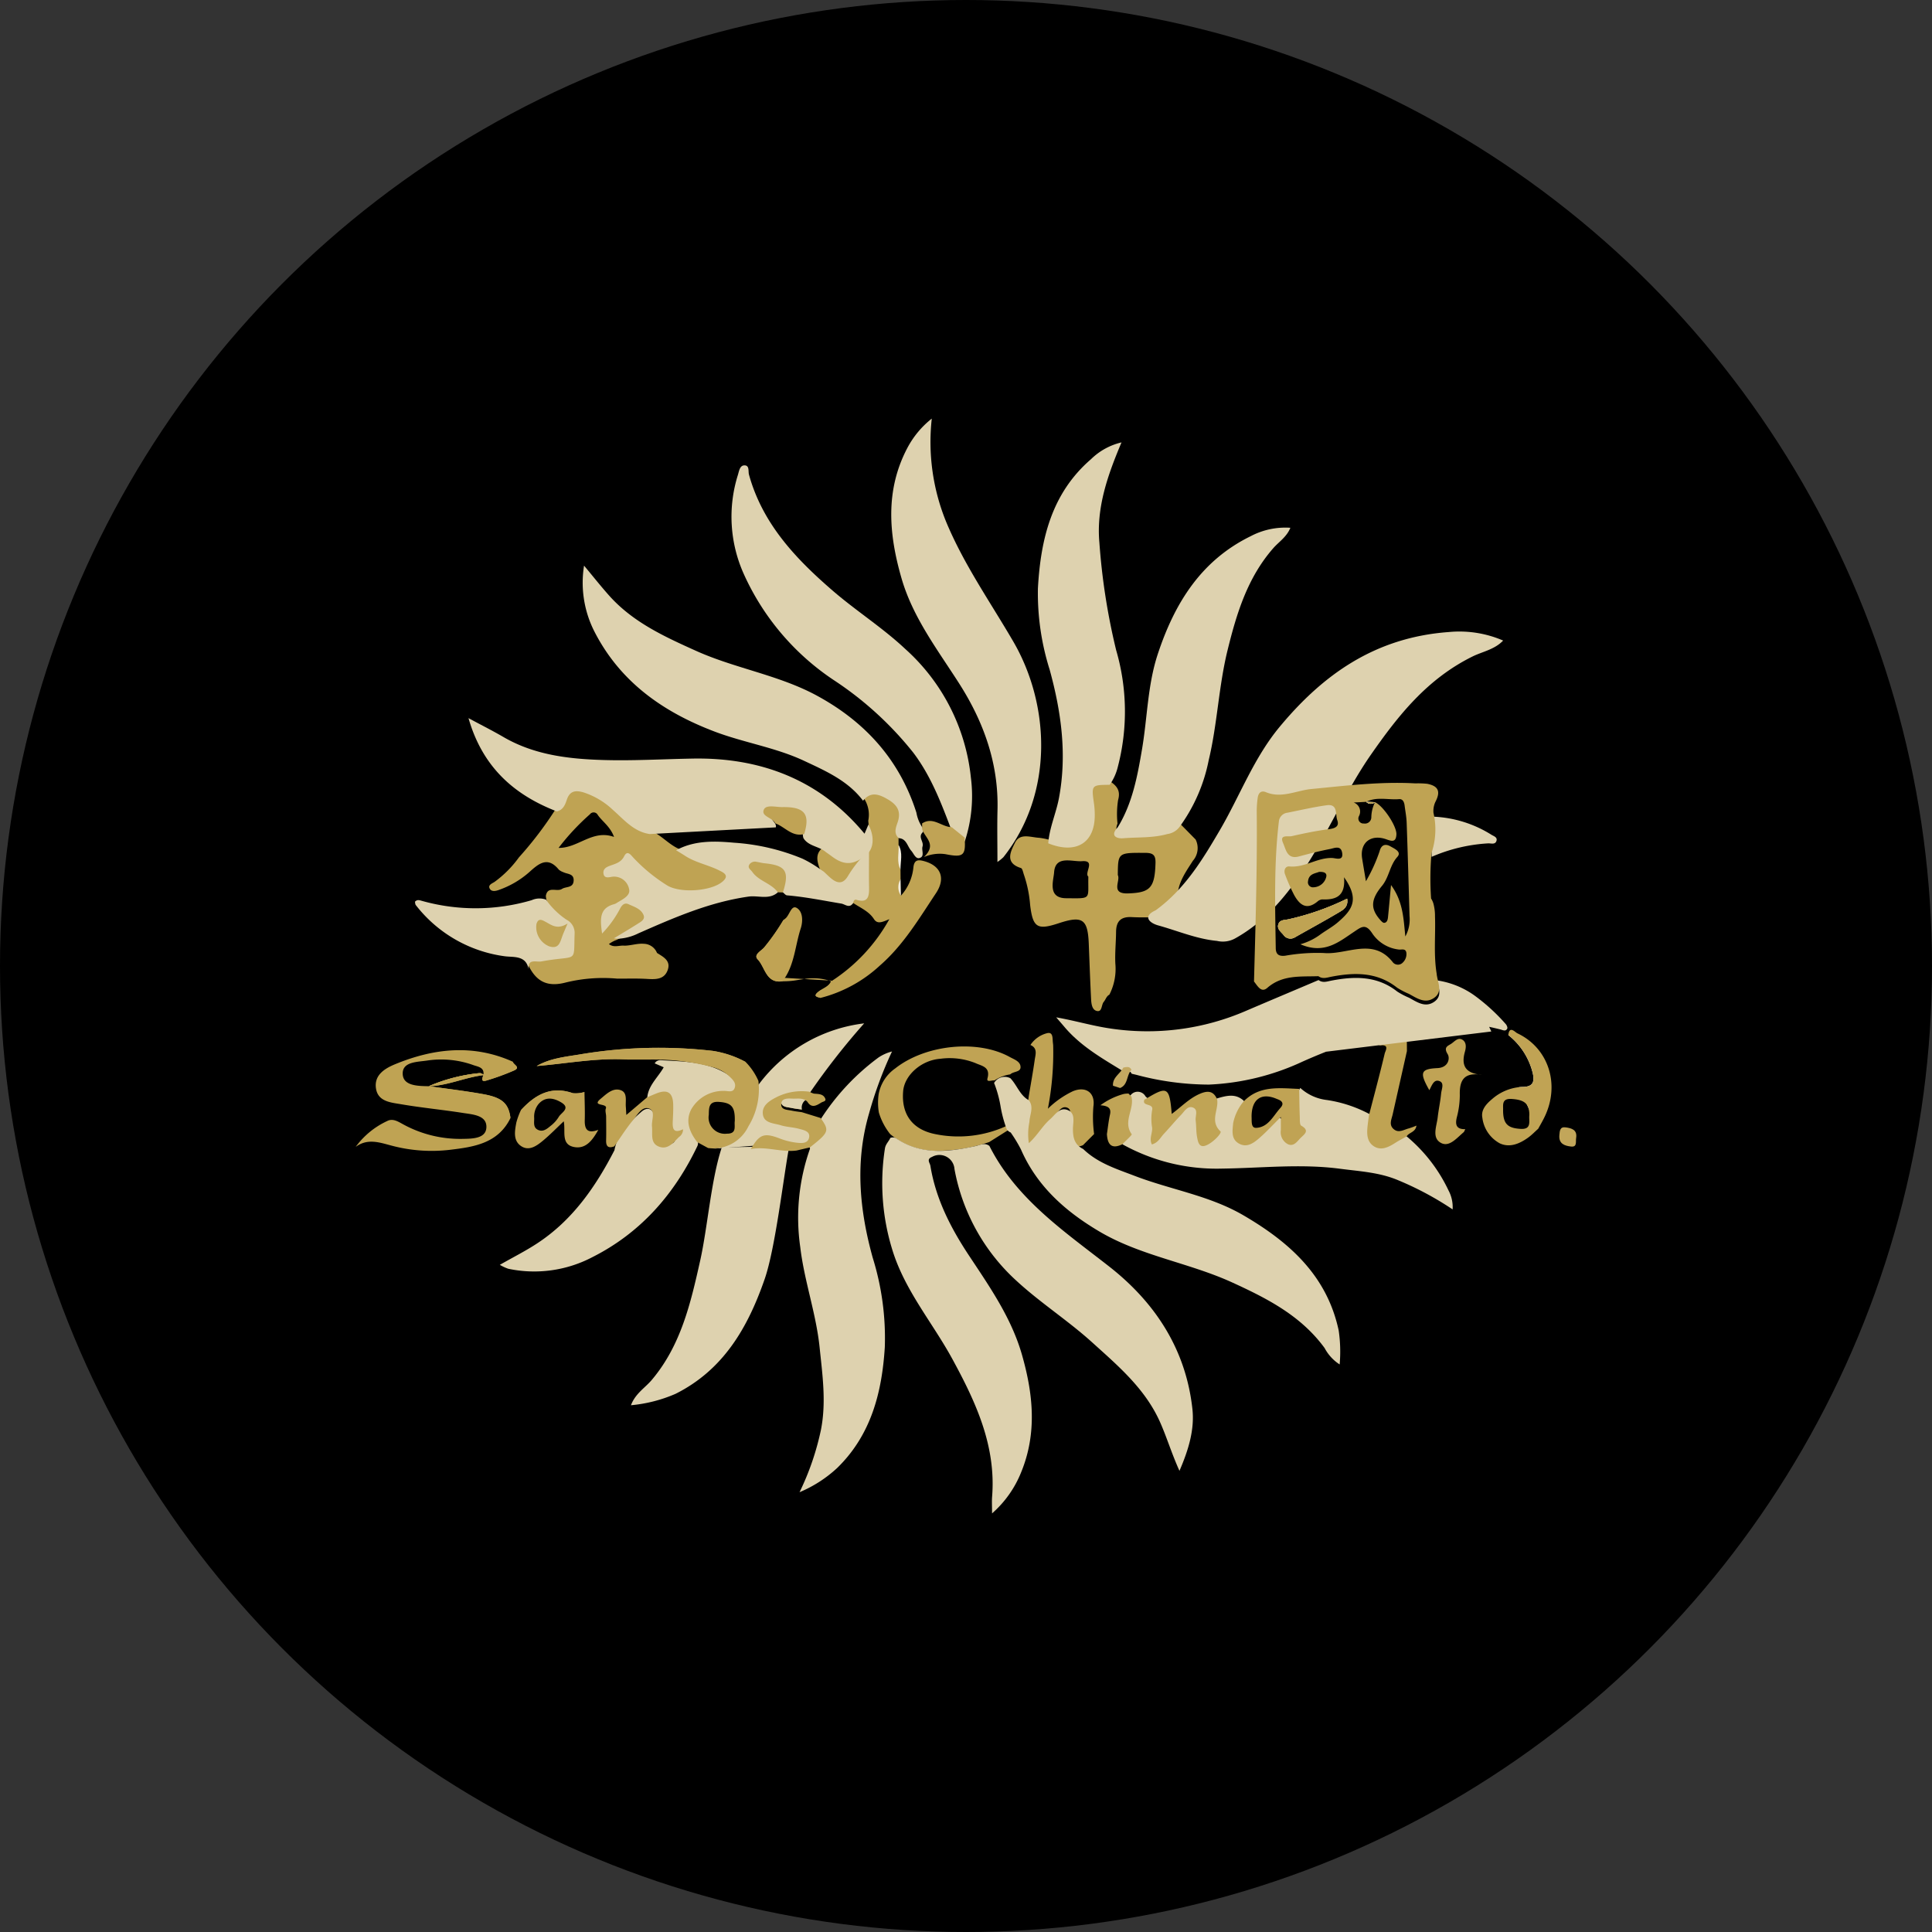
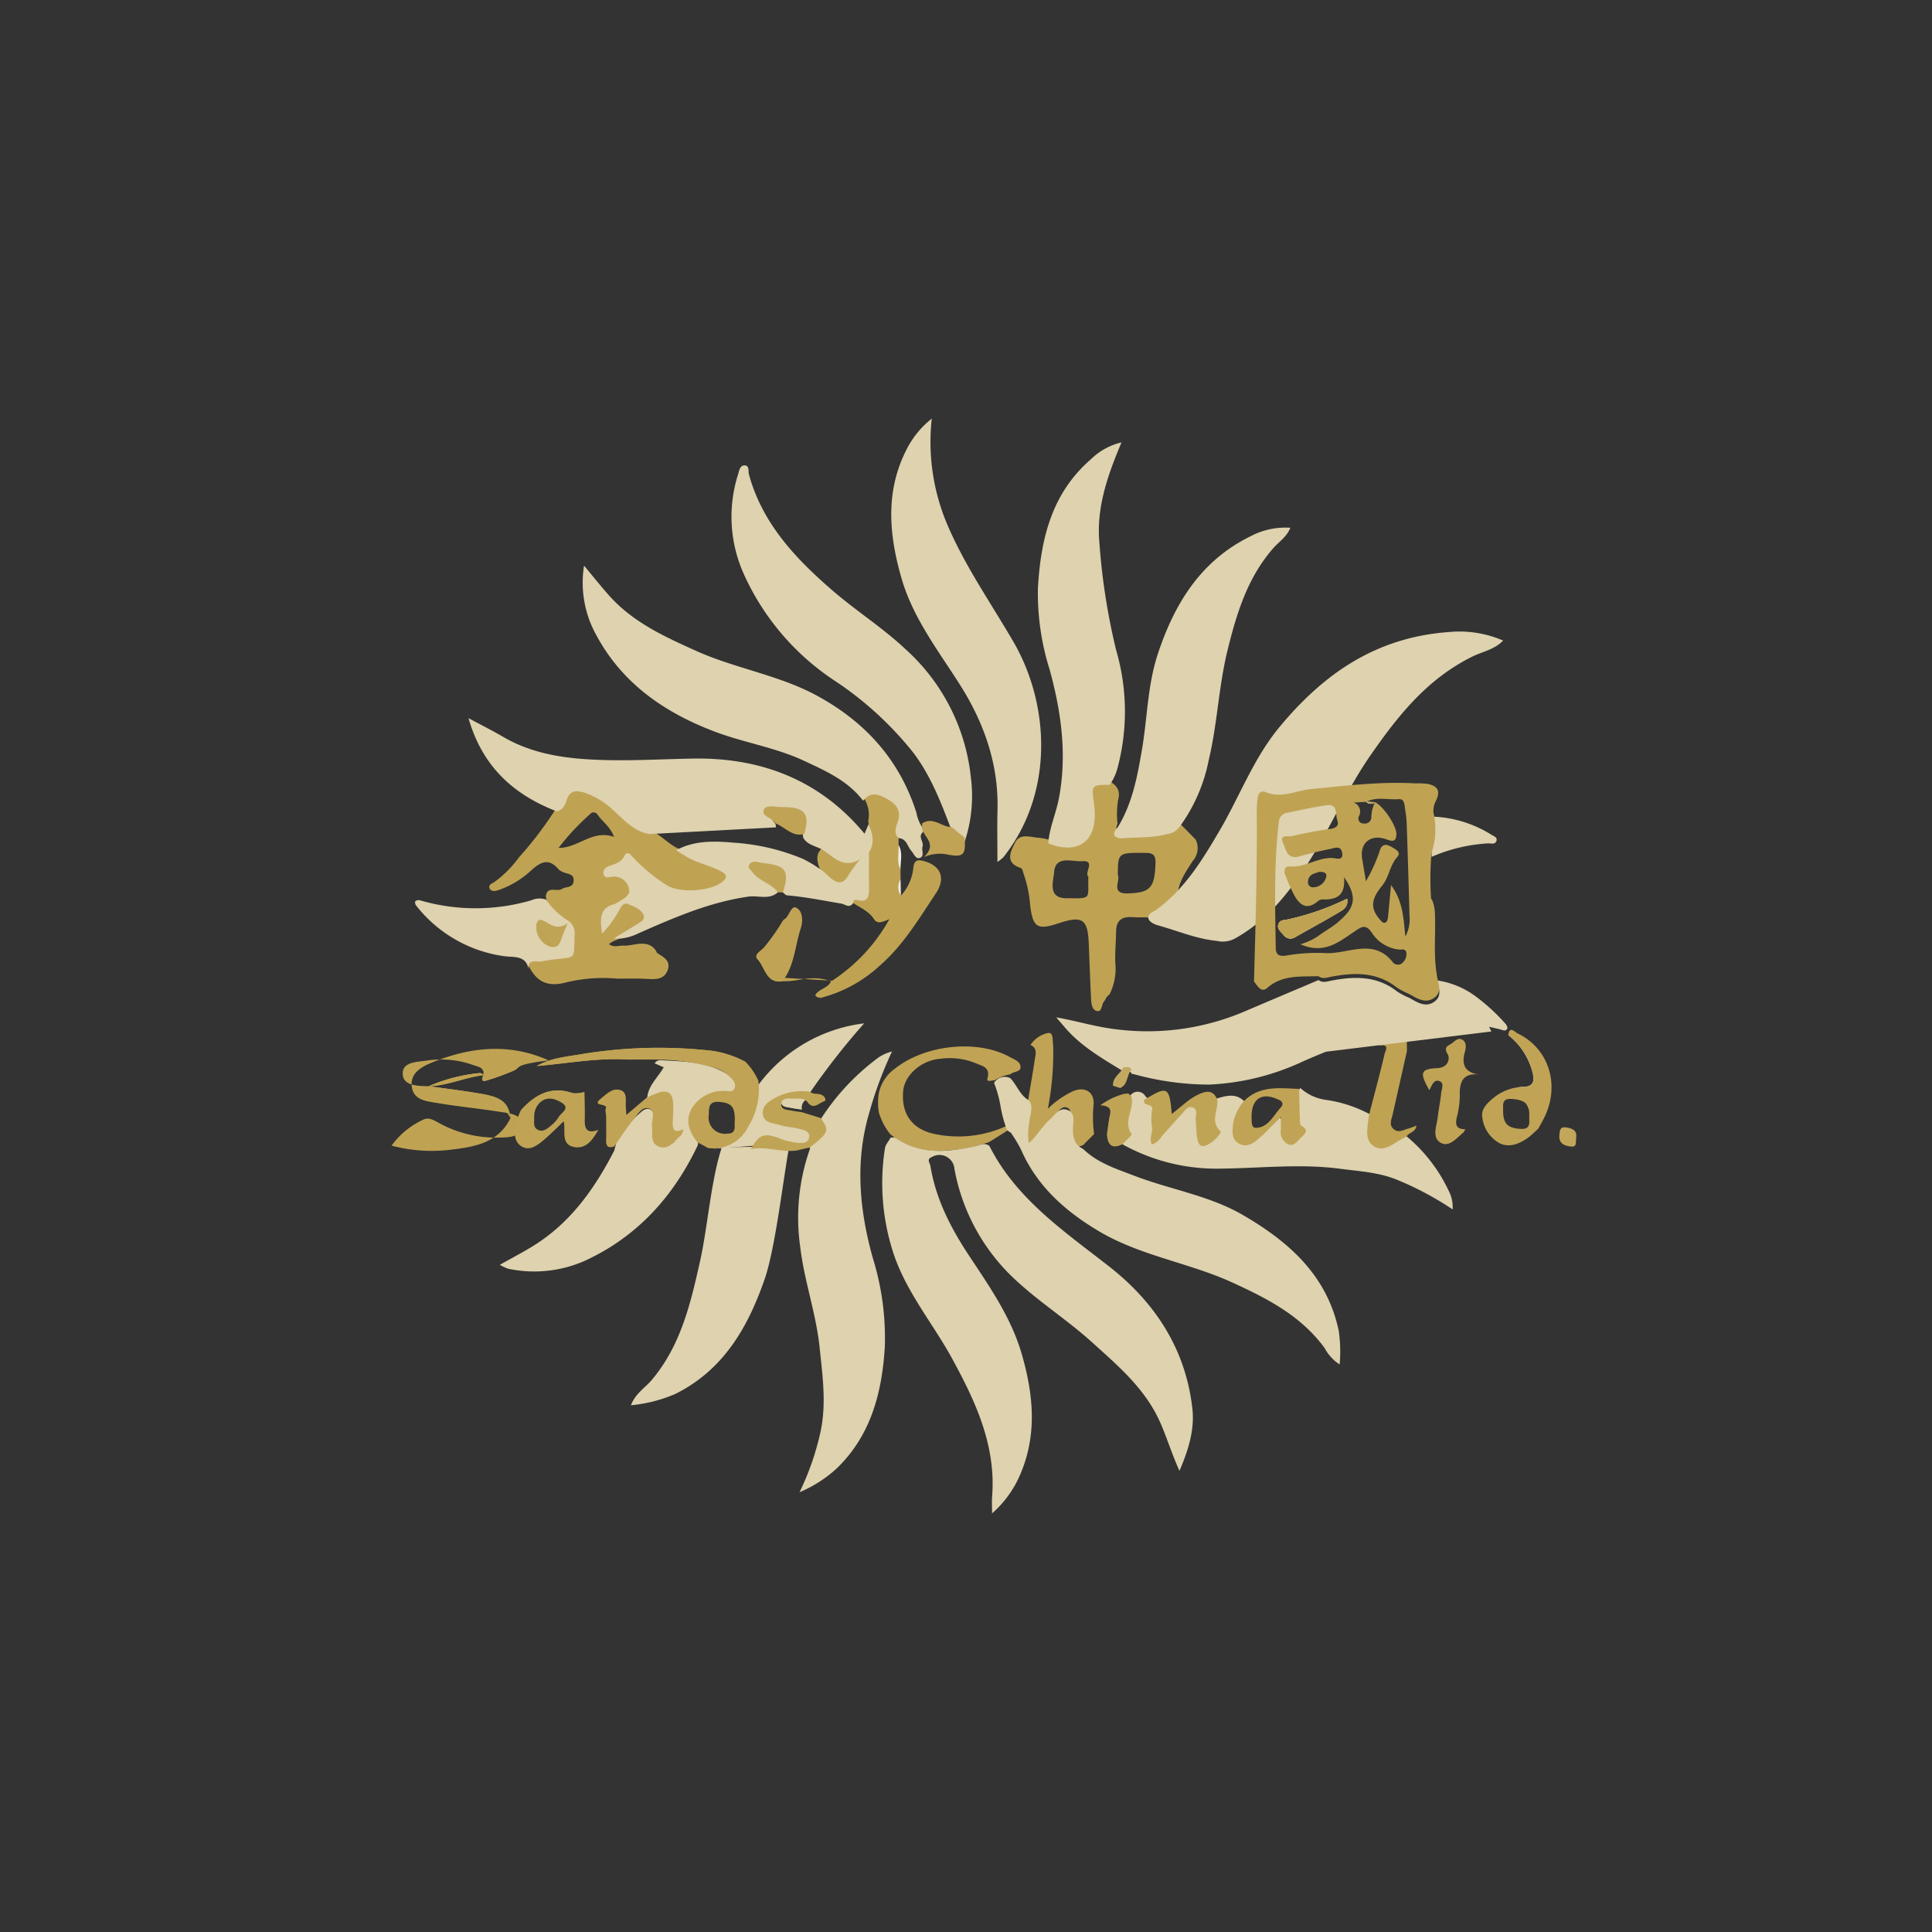
<svg xmlns="http://www.w3.org/2000/svg" viewBox="0 0 300 300" width="300" height="300">
  <rect x="0" y="0" width="300" height="300" fill="#333333" stroke="none" />
  <defs>
    <clipPath id="bz_circular_clip">
      <circle cx="150.0" cy="150.0" r="150.0" />
    </clipPath>
  </defs>
  <g clip-path="url(#bz_circular_clip)">
-     <rect width="300" height="300" />
    <g>
      <path d="M122.557,177.967c-.916,4.92-2.156,15.847-3.821,20.651-2.603,7.506-6.383,14.084-13.834,17.814a22.453,22.453,0,0,1-6.929,1.773c.69-1.826,2.183-2.691,3.214-3.908,4.558-5.383,6.067-11.973,7.545-18.589,1.139-5.098,1.687-12.541,3.347-17.542" fill="#ded2af" />
      <path d="M110.71,163.185a73.48,73.48,0,0,0-20.811.57c-2.229.358-4.532.599-6.566,1.78,4.732-.391,9.41-1.31,14.175-1.006a2.702,2.702,0,0,0-2.495-.657c-1.256.058-2.507.154-3.763.287,7.934-.919,15.863-1.713,23.709.807a1.194,1.194,0,0,0,.811-.071A15.868,15.868,0,0,0,110.71,163.185ZM84.157,165.351a39.446,39.446,0,0,1,5.609-1.019c.112-.013.22-.025.333-.037A58.32,58.32,0,0,0,84.157,165.351Zm4.782,4.395c-3.389-1.181-5.863.254-8.054,2.64a1.261,1.261,0,0,0,1.285-.445,6.251,6.251,0,0,1,6.354-1.734,2.173,2.173,0,0,0,2.237-.644A4.62,4.62,0,0,1,88.939,169.746Zm-9.306-4.881a3.935,3.935,0,0,1-4.561,1.967,2.458,2.458,0,0,1-.478-.212c-.021.004-.042.004-.062.008a26.428,26.428,0,0,0-7.871,2.004c.004.008.004.021.008.029v.008c2.89-.108,5.543-1.376,8.387-1.717-.158.449-.432,1.098.449.84A37.038,37.038,0,0,0,79.77,166.245C80.968,165.734,79.691,165.33,79.633,164.865Zm-4.52,5.052c-2.794-.511-5.626-.836-8.441-1.243.233.994,1.098.857,1.788.894,1.647.083,3.256.399,4.886.599,2.458.308,4.653,1.089,5.921,3.447C78.984,171.389,78.04,170.453,75.113,169.917Zm53.569-17.668.437.025a.177.177,0,0,1,.025.058c.191.478-.208.861-.607,1.243-.428.412-1.085.636-1.102,1.376-.54-.141-1.239-.233-.383-.931.669-.545,1.605-.757,2.008-1.634-.125-.05-.254-.1-.378-.137a8.346,8.346,0,0,0-3.8-.225c-.374.046-.744.108-1.119.17a12.148,12.148,0,0,1-2.258.179c-2.57.378-2.678-2.171-3.846-3.393-.724-.753.603-1.343,1.048-1.917a34.432,34.432,0,0,0,2.94-4.2h-.013l.017-.004.004.004c.254.416-.062.902-.283,1.343a17.618,17.618,0,0,1-1.796,2.503c-.628.84-1.651,1.601-.881,2.89.657,1.102,1.318,2.2,2.674,2.262a2.382,2.382,0,0,0,.511-.017l3.002.179Z" fill="#bfa353" />
      <path d="M175.697,166.129c.254.058.507.121.761.179l-.994.121c-.062-.025-.125-.05-.187-.079a2.134,2.134,0,0,1-.848-.578C174.911,165.688,175.415,165.522,175.697,166.129Z" fill="#f2ecdc" />
      <path d="M111.155,134.39a41.426,41.426,0,0,1-5.376-2.349c-.129-.071-.258-.146-.383-.225h-.004c-.033-.021-.058-.037-.091-.058-1.597-.748-2.757-2.216-4.428-2.844a4.754,4.754,0,0,0-.503-.162c-1.663-1.343-3.36-2.64-4.973-4.037a11.128,11.128,0,0,0-4.154-2.624c-2.707-.777-2.674-.819-3.805,1.755a10.706,10.706,0,0,1-1.002,1.551,56.704,56.704,0,0,1-5.859,7.738,16.933,16.933,0,0,1-3.784,3.805c-.412.262-1.019.474-.765,1.01.283.595,1.019.395,1.476.225a14.268,14.268,0,0,0,4.624-2.699c1.426-1.281,2.869-2.628,4.645-.436a2.224,2.224,0,0,0,.719.399c.628.316,1.634.196,1.584,1.297-.054,1.193-1.181.886-1.809,1.293-.794.52-2.22-.511-2.507,1.069.1,1.871,1.647,2.624,2.865,3.584,1.351,1.065,1.044,2.478.894,3.813-.15,1.331-1.38,1.11-2.283,1.314a30.987,30.987,0,0,1-3.089.374c-.848.112-1.318.491-1.222,1.222v.004a2.181,2.181,0,0,0,.129.495c1.206,2.478,2.898,3.422,5.801,2.657a24.301,24.301,0,0,1,7.984-.599c1.576.008,3.16-.05,4.732.05,1.314.079,2.578.062,3.102-1.368.536-1.464-.661-2.046-1.651-2.67a3.255,3.255,0,0,0-.158-.32,2.267,2.267,0,0,0-1.888-1.102c-1.019-.087-2,.287-3.023.291-.794-.083-1.642.362-2.399-.25a4.536,4.536,0,0,1,1.152-.628c.145-.071.287-.141.432-.208H96.14c.478-.241.96-.482,1.426-.748a.045.045,0,0,0,.029-.013,12.214,12.214,0,0,0,1.356-.861c.736-.541,1.522-1.131,1.276-2.179-.274-1.156-1.318-1.534-2.316-1.842-1.04-.32-1.705.258-2.233,1.073A9.021,9.021,0,0,1,93.92,143.45c-.204-2.312,1.717-2.511,2.836-3.368,1.755-1.339,1.722-2.923-.175-4.079-.524-.32-1.252-.116-1.663-.686,2.674-2.141,2.674-2.141,4.948.029.249.237.516.462.761.703a8.932,8.932,0,0,0,10.449,1.954c.873-.362,1.975-.682,1.938-1.88C112.981,135.072,111.974,134.718,111.155,134.39Zm-24.42-2.728a36.611,36.611,0,0,1,4.861-5.214.72.72,0,0,1,1.222.091c.736,1.06,1.921,1.776,2.532,3.422C92.003,128.751,89.808,131.7,86.735,131.662Z" fill="#bfa353" />
      <path d="M185.656,130.357q-1.26-1.279-2.52-2.561c-2.645.977-5.455.902-8.2,1.243-.749.096-2.058.578-1.41-1.156a14.06,14.06,0,0,1,.091-3.655c.437-1.53-.27-2.254-1.331-2.961a6.13,6.13,0,0,1-1.518-.607c-1.493-1.123-1.692-.117-1.933,1.044a2.507,2.507,0,0,0,.15,1.41c.665,1.809.27,3.688.399,5.535.058.773-.383,1.127-1.106,1.198q-2.769.256-5.53.507a10.436,10.436,0,0,0-1.405-.262c-1.327-.075-2.969-.782-3.738.773-.661,1.335-1.638,3.123.923,3.921.249.079.341.711.486,1.094a19.161,19.161,0,0,1,.944,4.64c.424,3.53,1.114,3.934,4.428,2.844,3.701-1.222,4.524-.661,4.678,3.181.112,2.819.212,5.643.353,8.466.037.744.108,1.746.844,1.958.911.262.728-.931,1.131-1.405.303-.353.403-.873.869-1.11a8.764,8.764,0,0,0,.931-4.803c-.083-1.651.096-3.314.112-4.973.021-1.63.744-2.358,2.433-2.27,1.792.096,3.597.004,5.397.025,1.135.008,2.208-.57,1.933-1.613-.773-2.927.773-4.986,2.171-7.169A2.987,2.987,0,0,0,185.656,130.357Zm-16.657,5.776c-.091,3.572.62,3.376-3.46,3.343-2.932-.021-1.946-2.753-1.859-4.017.191-2.707,2.798-1.617,4.337-1.734C170.208,133.558,168.308,135.533,168.999,136.132Zm6.183,2.595c-2.836.1-1.139-1.979-1.609-2.844.029-3.514.029-3.476,4.32-3.451,1.185.008,1.563.391,1.534,1.555C179.319,137.874,178.6,138.61,175.182,138.727Z" fill="#bfa353" />
      <path d="M225.561,187.796a48.496,48.496,0,0,0-8.433-4.52c-2.919-1.243-5.988-1.389-9.044-1.792-6.121-.807-12.229-.1-18.346-.025a30.06,30.06,0,0,1-15.456-3.78c.973-1.809.245-3.846.777-5.721a8.438,8.438,0,0,1,.362-1.713.502.502,0,0,1,.033-.067c.025-.025.046-.05.071-.071a1.389,1.389,0,0,1,2.358.154c.096.079.183.158.266.237a2.27,2.27,0,0,1,.258.274c1.397,1.584,1.077,3.647.973,5.9,1.355-1.335,2.333-2.699,3.522-3.817l.013-.008c.141-.137.283-.266.432-.391.187-.158.378-.324.574-.462l.008-.008a1.375,1.375,0,0,1,1.439-.229c.765.333.703,1.119.744,1.805a12.701,12.701,0,0,0,.108,2.067c.158.694.137,1.742,1.272,1.435a1.316,1.316,0,0,0,1.023-1.892,5.962,5.962,0,0,1,.37-4.537.289.289,0,0,1,.021-.054c.008-.004.021-.004.029-.008,1.451-.416,2.902-.861,4.212.37l.013.042a.24.24,0,0,0,.017.05c.208.79-.374,1.355-.665,2a4.935,4.935,0,0,0-.524,2.183c.05,1.738,1.11,2.366,2.607,1.501a17.529,17.529,0,0,0,2.607-2.329c.748-.661,1.218-.944,1.547-.807a.433.433,0,0,1,.141.091,2.686,2.686,0,0,1,.532,1.385c.154.769.029,1.929,1.235,1.692,1.189-.229,1.123-1.127.906-2.258-.329-1.734-.749-3.563.175-5.268.017-.033.033-.067.054-.1.037-.062.075-.129.116-.191a7.369,7.369,0,0,0,4.133,1.875,20.479,20.479,0,0,1,6.578,2.166l.004.004a.737.737,0,0,1,.075.096c.532.715.133,1.526.158,2.299.058,1.929,1.081,2.62,2.877,1.946.881-.333,1.609-1.143,2.69-.865a24.535,24.535,0,0,1,6.499,8.391A5.495,5.495,0,0,1,225.561,187.796Z" fill="#ded2af" />
      <path d="M239.549,172.806c-.329.782-1.143,1.455-.694,2.462l-1.63-3.497-1.372-2.956c.2-.021.399-.033.603-.037,1.696-.021,1.813-.915,1.559-2.108a10.769,10.769,0,0,0-3.805-5.946c.316-.266.62-.158.944.008C239.877,163.139,241.595,167.9,239.549,172.806Z" fill="#fefefe" />
      <path d="M145.343,138.685c-2.64,3.967-5.073,8.083-8.736,11.264a21.311,21.311,0,0,1-9.173,5.002c-.54-.141-1.239-.233-.383-.931.669-.545,1.605-.757,2.008-1.634.017-.037.037-.075.058-.112a.176.176,0,0,1,.025.058,27.016,27.016,0,0,0,8.957-9.605c-1.119.462-1.855.823-2.399-.021-.777-1.21-2.1-1.73-3.227-2.499a1.743,1.743,0,0,1-.108.158c-.058-.058-.116-.112-.171-.171a.259.259,0,0,1-.004-.058c-.017-.137-.021-.316.05-.337,2.832-.853,2.079-3.181,2.133-5.173a3.244,3.244,0,0,0-.087-1.027,8.89,8.89,0,0,0-1.435,1.659c-2.1,2.828-2.994,2.877-5.285.2-.029-.029-.054-.062-.083-.096-.058-.141-.116-.283-.171-.42-.503-1.293-.736-2.528.624-3.435a3.635,3.635,0,0,1,.378-.225,8.821,8.821,0,0,1,1.696,1.106c.719.744,1.252.665,2.27.374,3.04-.873,2.765-3.048,2.541-5.322a4.594,4.594,0,0,0-.836-3.705c.004-.561.008-1.206.561-1.464,1.967-.906,3.173.79,4.632,1.501a1.683,1.683,0,0,1,.998,2.37,8.044,8.044,0,0,0-.649,3.405v1.651c.399,1.256-.112,2.582.299,3.838.004.495.008.99.013,1.489a3.682,3.682,0,0,0,.054,2.557,7.666,7.666,0,0,0,1.942-4.412c.129-1.143.703-1.198,1.547-.981C146.117,134.39,146.873,136.382,145.343,138.685Z" fill="#bfa353" />
      <path d="M66.66,168.632a26.428,26.428,0,0,1,7.871-2.004l-7.863,2.033C66.664,168.653,66.664,168.64,66.66,168.632Z" fill="#bfa353" />
-       <path d="M79.77,166.245a37.038,37.038,0,0,1-4.266,1.547c-.881.258-.607-.391-.449-.84q-.262-.175-.524-.324c.021-.004.042-.004.062-.008a2.458,2.458,0,0,0,.478.212c.129-1.073-.832-1.193-1.489-1.414a14.728,14.728,0,0,0-7.144-.753c-1.559.254-4.013.141-3.904,2.141.1,1.846,2.424,1.829,4.104,1.863.013,0,.021.004.033.004,2.815.407,5.647.732,8.441,1.243,2.927.536,3.871,1.472,4.154,3.697-1.929,3.95-5.709,4.491-9.418,4.931a24.216,24.216,0,0,1-9.048-.653c-1.821-.478-3.726-1.181-5.572.2a12.615,12.615,0,0,1,4.873-4.008c.902-.482,1.738.091,2.528.516a18.426,18.426,0,0,0,9.144,2.245c1.484-.025,3.643-.004,3.751-1.738.121-1.938-2.104-2.046-3.63-2.287-3.202-.503-6.437-.807-9.63-1.356-1.576-.27-3.58-.395-3.884-2.462-.308-2.083,1.389-3.098,2.986-3.755,6.017-2.474,12.117-3.148,18.267-.383C79.691,165.33,80.968,165.734,79.77,166.245Z" fill="#bfa353" />
+       <path d="M79.77,166.245a37.038,37.038,0,0,1-4.266,1.547c-.881.258-.607-.391-.449-.84q-.262-.175-.524-.324c.021-.004.042-.004.062-.008a2.458,2.458,0,0,0,.478.212c.129-1.073-.832-1.193-1.489-1.414a14.728,14.728,0,0,0-7.144-.753c-1.559.254-4.013.141-3.904,2.141.1,1.846,2.424,1.829,4.104,1.863.013,0,.021.004.033.004,2.815.407,5.647.732,8.441,1.243,2.927.536,3.871,1.472,4.154,3.697-1.929,3.95-5.709,4.491-9.418,4.931a24.216,24.216,0,0,1-9.048-.653a12.615,12.615,0,0,1,4.873-4.008c.902-.482,1.738.091,2.528.516a18.426,18.426,0,0,0,9.144,2.245c1.484-.025,3.643-.004,3.751-1.738.121-1.938-2.104-2.046-3.63-2.287-3.202-.503-6.437-.807-9.63-1.356-1.576-.27-3.58-.395-3.884-2.462-.308-2.083,1.389-3.098,2.986-3.755,6.017-2.474,12.117-3.148,18.267-.383C79.691,165.33,80.968,165.734,79.77,166.245Z" fill="#bfa353" />
      <path d="M155.347,171.226l.931,3.46c-.004-.004-.004-.013-.008-.021A18.916,18.916,0,0,1,155.347,171.226Z" fill="#c0a354" />
      <path d="M153.335,167.443c.491-1.792-.906-1.917-1.855-2.362a10.802,10.802,0,0,0-5.48-.674c-2.932.22-5.543,2.532-5.759,5.023-.299,3.493,1.335,5.875,4.798,6.636a17.892,17.892,0,0,0,11.306-1.256.876.876,0,0,1-.067-.125,1.161,1.161,0,0,1,.233.05c.133.175.27.345.403.52q-1.653,1.042-3.31,2.083a25.278,25.278,0,0,1-7.826,1.356,11.096,11.096,0,0,1-7.555-2.595,9.963,9.963,0,0,1-1.751-3.339,9.133,9.133,0,0,1-.029-2.894,6.264,6.264,0,0,1,2.578-3.971c4.678-3.692,12.782-4.528,17.768-1.767.69.383,1.709.694,1.68,1.617-.025.753-1.123.611-1.601,1.085a5.961,5.961,0,0,0-2.445.94l-.004.004-.004-.004C154.017,167.7,153.148,168.137,153.335,167.443Z" fill="#c0a354" />
      <path d="M235.615,160.449c-.353-.166-1.239-1.252-1.405.274a10.769,10.769,0,0,1,3.805,5.946c.254,1.193.137,2.087-1.559,2.108-.204.004-.403.017-.603.037a7.622,7.622,0,0,0-4.116,1.809c-.911.765-1.809,1.684-1.555,2.956a5.239,5.239,0,0,0,2.703,3.958c1.555.724,3.094.058,4.428-.906.553-.403,1.031-.906,1.543-1.364.329-.603.678-1.193.977-1.813C242.285,168.399,240.468,162.736,235.615,160.449Zm1.846,12.878c-.037.873.333,2.058-1.318,1.967-2.091-.121-2.79-.807-2.74-3.119-.008-.724-.133-1.626,1.318-1.53,1.347.087,2.141.391,2.503,1.127a1.21,1.21,0,0,1,.058.129A3.433,3.433,0,0,1,237.462,173.326Z" fill="#c0a354" />
      <path d="M168.172,177.816c-1.267.585-1.837-.081-1.976-1.216-.116-.955-.024-1.934-.072-2.9-.029-.583.322-1.372-.372-1.684-.788-.354-1.258.411-1.696.893-1.254,1.379-2.444,2.816-3.666,4.225-.297.342-.471.978-1.074.758-.592-.216-.404-.827-.354-1.275.237-2.124.515-4.244.778-6.366.314-1.884.659-3.764.927-5.655.119-.841.498-1.825-.664-2.331a4.389,4.389,0,0,1,2.596-1.835c.957-.228.816.818.893,1.461.016.136.03.272.044.407a45.667,45.667,0,0,1-.822,9.864,14.389,14.389,0,0,1,3.83-2.693c2.01-.871,3.559.17,3.239,2.343a19.886,19.886,0,0,0,.109,4.28Z" fill="#c0a354" />
      <path d="M219.944,174.782c-.133,1.052-1.156,1.04-1.518,1.676-.603.341-1.222.653-1.8,1.027-1.035.665-2.187,1.222-3.289.511-1.185-.765-1.102-2.129-.952-3.393.054-.478.125-.956.187-1.435.017-.062.033-.129.05-.191.815-3.139,1.655-6.266,2.403-9.418.083-.349.748-1.351-.57-1.235-.333.029-.495-.1-.225-.449a4.997,4.997,0,0,1,3.289-1.913c.62-.091.873.59.911,1.173.042.69.029,1.38.037,2.071q-1.104,4.915-2.212,9.83c-.179.79-.632,1.626.162,2.299.773.661,1.568.071,2.341-.116A11.243,11.243,0,0,0,219.944,174.782Z" fill="#bfa353" />
      <path d="M90.801,173.921c.042-1.451-.025-2.902-.042-4.358a4.62,4.62,0,0,1-1.821.183c-3.389-1.181-5.863.254-8.054,2.64a11.316,11.316,0,0,0-.711,1.938c-.237,1.293-.528,2.782.736,3.634,1.222.832,2.408-.013,3.372-.811,1.127-.931,2.146-1.988,3.256-3.031.329,1.555-.52,3.672,1.726,4.013,1.8.27,2.794-1.181,3.647-2.69C91.225,176.066,90.76,175.385,90.801,173.921Zm-4.05-.47a5.145,5.145,0,0,1-1.239,1.364c-.57.474-1.214,1.027-2.017.607-.753-.391-.52-1.189-.549-1.855a3.097,3.097,0,0,1,.665-2.116c1.069-1.243,2.399-.956,3.547-.262C88.668,172.104,87.126,172.765,86.751,173.451Z" fill="#c0a355" />
      <path d="M221.945,169.284c-1.543-2.725-1.384-3.301,1.253-3.428,1.755-.085,1.972-1.558,1.597-2.163-.7-1.127.062-1.282.586-1.643.483-.333.99-.974,1.636-.635.743.389.632,1.273.459,1.881-.618,2.172.064,3.376,2.612,3.611-2.772-.453-3.463.856-3.41,3.1a13.602,13.602,0,0,1-.462,3.484c-.288,1.183-.061,1.871,1.311,1.849-.129.244-.163.399-.26.478-1.044.869-2.203,2.343-3.497,1.663-1.491-.783-.682-2.598-.523-3.992.141-1.234.411-2.454.529-3.69.061-.64.51-1.571-.18-1.892C222.655,167.469,222.345,168.56,221.945,169.284Z" fill="#c0a355" />
      <path d="M122.216,170.89c.782.898,1.763.765,2.312,1.401-.536-.079-1.081-.133-1.609-.249-.699-.15-1.742-.096-1.593-1.143.112-.811,1.044-.748,1.717-.719.794.037,1.659-.183,2.324.486C124.365,170.582,123.422,170.873,122.216,170.89Z" fill="#c0a455" />
      <path d="M179.459,141.345c4.494-3.276,7.237-7.801,9.919-12.372,3.147-5.364,5.28-11.252,9.352-16.144,6.64-7.979,14.688-13.84,26.213-14.684a17.156,17.156,0,0,1,8.465,1.32c-1.335,1.404-3.216,1.716-4.745,2.47-7.068,3.489-11.561,9.19-15.77,15.227-4.127,5.917-6.806,12.611-10.884,18.53-2.682,3.893-5.77,7.533-10.148,9.985a3.951,3.951,0,0,1-2.889.426c-3.161-.298-6.105-1.568-9.139-2.409C178.534,143.334,177.33,142.307,179.459,141.345Z" fill="#ded2af" />
      <path d="M153.632,177.937c4.181,8.265,11.606,13.246,18.618,18.739,7.137,5.591,11.892,12.866,12.904,22.094.346,3.157-.549,6.247-2.008,9.621-1.242-2.759-1.972-5.228-3.014-7.568-2.312-5.194-6.514-8.733-10.536-12.375-3.717-3.366-7.997-6.114-11.689-9.504a30.982,30.982,0,0,1-9.697-17.419,2.344,2.344,0,0,0-3.496-1.876c-.9.358-.318.92-.245,1.369.836,5.136,3.152,9.647,5.984,13.925,3.24,4.895,6.608,9.705,8.249,15.464,1.736,6.092,2.344,12.156-.133,18.192a16.755,16.755,0,0,1-4.522,6.4c0-1.165-.049-1.89.008-2.606.626-7.895-2.529-14.671-6.165-21.351-3.088-5.675-7.404-10.658-9.337-16.994a34.988,34.988,0,0,1-1.141-15.717c.103-.678.594-1.075.838-1.637a1.035,1.035,0,0,1,.988.122c3.87,2.557,8.021,2.066,12.217,1.153C152.175,177.814,152.898,177.376,153.632,177.937Z" fill="#ded2af" />
      <path d="M144.686,65a32.799,32.799,0,0,0,2.233,16.032c2.749,6.617,6.846,12.439,10.419,18.578,5.678,9.757,6.379,23.51-1.53,33.495a7.269,7.269,0,0,1-.927.744c0-2.908-.056-5.496.011-8.08.185-7.229-2.156-13.703-5.98-19.68-3.348-5.232-7.165-10.211-8.922-16.283-1.974-6.823-2.578-13.641.904-20.249A14.28,14.28,0,0,1,144.686,65Z" fill="#ded2af" />
      <path d="M147.798,129.039c-1.61-4.257-3.212-8.519-6.003-12.193a52.875,52.875,0,0,0-12.327-11.24,39.021,39.021,0,0,1-13.99-16.514,21.671,21.671,0,0,1-.895-15.354c.174-.575.293-1.434.954-1.472.888-.051.616.896.764,1.433,2.099,7.623,7.263,13.068,13.006,18.026,3.641,3.143,7.759,5.755,11.255,9.039A31.122,31.122,0,0,1,150.76,120.748a22.518,22.518,0,0,1-.95,9.909A2.351,2.351,0,0,1,147.798,129.039Z" fill="#ded2af" />
      <path d="M127.442,173.782a36.175,36.175,0,0,1,8.971-9.574,6.832,6.832,0,0,1,2.099-.936,61.285,61.285,0,0,0-3.569,9.638c-2.198,7.522-1.484,14.991.579,22.411a41.893,41.893,0,0,1,1.871,13.856c-.44,7.028-2.123,13.636-7.399,18.772a19.856,19.856,0,0,1-5.842,3.76,41.65,41.65,0,0,0,3.332-9.727c.836-4.282.222-8.51-.214-12.751-.543-5.28-2.386-10.33-3.005-15.567a32.116,32.116,0,0,1,1.517-15.312.678.678,0,0,1,.334-.868A3.25,3.25,0,0,0,127.442,173.782Z" fill="#ded2af" />
      <path d="M208.022,211.871a6.829,6.829,0,0,1-2.337-2.545c-3.659-5.015-8.902-7.697-14.341-10.183-6.715-3.073-14.217-4.121-20.628-7.913-5.235-3.094-9.693-7.01-12.196-12.774a22.055,22.055,0,0,0-1.58-2.603,1.315,1.315,0,0,1-.57-.445.872.872,0,0,1-.067-.125c-.004-.004-.004-.012-.008-.021a18.913,18.913,0,0,1-.923-3.439V171.82a18.281,18.281,0,0,0-.927-3.447l-.004-.004c-.025-.067-.054-.137-.083-.204a1.913,1.913,0,0,1,2.536-.736c1.035,1.077,1.468,2.657,2.873,3.422.815,1.098.116,2.245.079,3.364a9.473,9.473,0,0,0-.087,3.301c1.31-1.189,2.091-2.665,3.306-3.726.802-.699,1.476-1.933,2.744-1.414,1.189.486.832,1.788.802,2.769-.037,1.405.187,2.595,1.584,3.268,2.249,2.187,5.168,3.094,7.992,4.175,5.588,2.146,11.626,3.052,16.89,6.125,7.123,4.158,12.969,9.347,14.794,17.888A22.702,22.702,0,0,1,208.022,211.871Z" fill="#ded2af" />
      <path d="M134.013,124.334c-2.335-3.101-5.782-4.611-9.127-6.182-4.451-2.091-9.375-2.825-13.955-4.566-7.975-3.033-14.623-7.695-18.62-15.499a16.702,16.702,0,0,1-1.62-10.257c1.37,1.642,2.584,3.178,3.883,4.637,3.687,4.142,8.573,6.374,13.511,8.598,6.119,2.756,12.879,3.749,18.81,6.979,7.465,4.066,12.797,9.946,15.403,18.142a5.934,5.934,0,0,0,.909,2.277.581.581,0,0,1,.004.849c-.661.718.271,1.403.04,2.129-.192.603.391,1.556-.472,1.793-.617.169-.888-.691-1.289-1.142-.605-.679-.717-1.874-1.933-1.941-.842-.777-.427-1.701-.161-2.498.574-1.718-.131-2.714-1.562-3.545C136.463,123.309,135.207,122.868,134.013,124.334Z" fill="#ded2af" />
      <path d="M234.044,159.72c-.25.499-.682.225-1.069.129-.578-.141-1.156-.279-1.738-.403l.337.724-13.119,1.605-.649.079-2.283.279-1.098.133-8.516,1.044q-1.846.73-3.667,1.543a38.205,38.205,0,0,1-14.528,3.563,43.989,43.989,0,0,1-11.231-1.509c-.254-.058-.507-.121-.761-.179-.283-.607-.786-.441-1.268-.358-3.281-2.008-6.641-3.913-9.173-6.915-.345-.407-.694-.807-1.276-1.484,3.044.545,5.655,1.331,8.358,1.726a38.536,38.536,0,0,0,21.198-2.769c3.721-1.593,7.46-3.164,11.185-4.744.644.486,1.326.216,1.992.087,3.618-.699,7.123-.753,10.229,1.701a12.106,12.106,0,0,0,1.83.956c1.21.653,2.47,1.572,3.846.669,1.356-.886.749-2.166.532-3.356a13.283,13.283,0,0,1,5.809,2.358,30.057,30.057,0,0,1,4.823,4.412C233.965,159.184,234.127,159.558,234.044,159.72Z" fill="#ded2af" />
      <path d="M162.772,130.951c.177-2.429,1.215-4.653,1.661-7.021,1.276-6.78.358-13.398-1.443-19.947a39.456,39.456,0,0,1-1.823-12.621c.424-7.588,2.099-14.758,8.246-20.061a10.006,10.006,0,0,1,4.734-2.605c-2.121,5.03-3.931,10.091-3.435,15.561a101.03,101.03,0,0,0,2.601,16.689,34.023,34.023,0,0,1,.266,18.117,8.138,8.138,0,0,1-1.266,2.802c-2.853.021-2.854.021-2.425,3.012a12.656,12.656,0,0,1,.103,1.441C170.119,130.829,167.171,132.721,162.772,130.951Z" fill="#ded2af" />
      <path d="M110.608,178.383c4.705-.467,5.921-3.924,6.673-7.776.143-.733-.043-1.54.505-2.178a23.998,23.998,0,0,1,16.403-9.522,110.683,110.683,0,0,0-8.45,10.799,2.898,2.898,0,0,1-1.969.482,7.081,7.081,0,0,0-2.955.901c-.784.44-1.728.901-1.548,1.976.165.983,1.184,1.069,1.971,1.25a13.207,13.207,0,0,1,3.596.959c.621.343,1.246.75,1.097,1.58-.146.813-.834,1.044-1.555,1.137a6.293,6.293,0,0,1-3.454-.516,2.754,2.754,0,0,0-3.304.396" fill="#ded2af" />
      <path d="M100.897,129.511c-.133-.017-.266-.042-.395-.071-2.245-.482-3.697-2.245-5.318-3.667a12.065,12.065,0,0,0-4.578-2.732c-1.247-.362-2.137-.241-2.599,1.164-.254.769-.582,1.58-1.547,1.788-6.707-2.591-11.551-6.94-13.713-14.479,2.087,1.123,3.78,1.971,5.414,2.923,4.748,2.769,10.029,3.405,15.327,3.572,4.674.15,9.381-.133,14.059-.216,10.512-.195,19.722,3.252,26.695,11.664.208-.486.407-.952.607-1.418.965,1.85.848,3.721-.299,4.678-1.95,1.63-3.439,1.713-5.331.299-.329-.245-.669-.482-1.002-.719-.037-.033-.075-.062-.116-.096a1.152,1.152,0,0,0-.137-.096c-1.023-.707-2.445-.778-3.189-1.929a.13.13,0,0,1-.013-.037.486.486,0,0,1-.037-.1,2.578,2.578,0,0,1-.017-1.085c.191-1.584-.611-2.329-2.104-2.424a14.39,14.39,0,0,0-2.898.05c-.125.728.94,1.198.765,1.871a.037.037,0,0,1-.004.021l-.137.008-2.574.137Z" fill="#ded2af" />
      <path d="M173.55,128.481c2.287-3.715,3.059-7.901,3.777-12.105.843-4.934.859-9.99,2.455-14.818,2.603-7.873,6.7-14.521,14.43-18.302a11.548,11.548,0,0,1,6.157-1.303c-.573,1.431-1.792,2.181-2.658,3.17-4.007,4.577-5.694,10.134-7.103,15.87-1.381,5.622-1.574,11.439-2.921,17.049a26.091,26.091,0,0,1-4.524,10.354,2.823,2.823,0,0,1-1.885,1.111c-2.251.635-4.592.471-6.89.659C173.404,130.244,172.321,129.792,173.55,128.481Z" fill="#ded2af" />
      <path d="M84.783,139.695a12.12,12.12,0,0,0,3.211,3.132,2.283,2.283,0,0,1,1.232,2.171c-.171,4.734.569,3.241-5.168,4.293-.783.144-2.128-.507-1.979,1.209-.387-2.186-2.314-1.83-3.686-2.011A20.988,20.988,0,0,1,64.572,140.55c-.111-.135-.101-.369-.14-.523.323-.362.646-.262.984-.169a30.84,30.84,0,0,0,17.141-.078A2.955,2.955,0,0,1,84.783,139.695Z" fill="#ded2af" />
      <path d="M222.308,133.048c-.033-2.085-.356-4.184.307-6.234a18.408,18.408,0,0,1,8.937,2.785c.38.247,1.026.391.804,1.008-.209.581-.836.328-1.284.351A25.707,25.707,0,0,0,222.308,133.048Z" fill="#ded2af" />
      <path d="M143.186,128.713q-.002-.424-.004-.849c1.695-1.121,3.039.557,4.591.576q1.006.81,2.013,1.619c.204,2.787-.166,3.135-2.958,2.578a6.129,6.129,0,0,0-3.359.448C145.579,131.057,143.529,130.056,143.186,128.713Z" fill="#c0a355" />
      <path d="M175.735,176.12c.079.108-.94,1.019-1.451,1.559-1.688.823-2.316.029-2.403-1.584.154-1.01.258-2.038.478-3.035.212-.961-.233-1.339-1.484-1.435a10.876,10.876,0,0,1,3.622-1.755H174.5a3.882,3.882,0,0,1,.736-.062c.096.1.195.2.291.299.054.05.104.1.154.154C176.213,172.183,174.296,174.141,175.735,176.12Z" fill="#c0a456" />
      <path d="M244.74,176.728c-.097.534.206,1.423-.8,1.305-.98-.115-1.923-.415-1.802-1.775.06-.673.087-1.328.983-1.201C244.042,175.187,244.952,175.43,244.74,176.728Z" fill="#c2a65a" />
      <path d="M124.528,172.291c-.536-.079-1.081-.133-1.609-.249-.699-.15-1.742-.096-1.593-1.143.112-.811,1.044-.748,1.717-.719.794.037,1.659-.183,2.324.486A1.405,1.405,0,0,0,124.528,172.291Z" fill="#ded2af" />
      <path d="M175.697,166.129a1.608,1.608,0,0,0-.233.299c-.52.832-.407,2.062-1.534,2.516-.05-.017-.1-.033-.15-.046-.316-.104-.632-.204-.952-.303-.104-1.302,1.119-1.855,1.601-2.823C174.911,165.688,175.415,165.522,175.697,166.129Z" fill="#c3a860" />
      <path d="M139.83,135.037c-.633-1.237-.227-2.555-.299-3.836C140.238,132.433,139.812,133.752,139.83,135.037Z" fill="#f2ecdc" />
      <path d="M139.894,139.085a2.364,2.364,0,0,1-.052-2.559Q139.868,137.805,139.894,139.085Z" fill="#f2ecdc" />
      <path d="M124.341,144.153c-.836,2.557-.952,5.372-2.462,7.692-.116.179-.241.353-.374.528-2.57.378-2.678-2.171-3.846-3.393-.724-.753.603-1.343,1.048-1.917a34.44,34.44,0,0,0,2.94-4.2l.004-.004c.108-.079.212-.158.316-.245.64-.536.902-2.1,1.726-1.643C124.686,141.525,124.698,143.055,124.341,144.153Z" fill="#c0a354" />
      <path d="M75.071,166.831c-.004.037-.008.079-.017.121-2.844.341-5.497,1.609-8.387,1.717v-.008c-.004-.008-.004-.021-.008-.029a26.428,26.428,0,0,1,7.871-2.004c.021-.004.042-.004.062-.008A2.458,2.458,0,0,0,75.071,166.831Z" fill="#bfa353" />
      <path d="M207.927,141.654c-2.258,1.339-4.57,2.59-6.848,3.888a1.318,1.318,0,0,1-1.821-.428c-.403-.462-.99-.881-.757-1.593.241-.724.952-.636,1.559-.769a40.563,40.563,0,0,0,9.119-3.206C209.394,140.81,208.588,141.259,207.927,141.654Z" fill="#f7f4eb" />
      <path d="M213.515,124.564a1.013,1.013,0,0,1-1.376-.054C212.596,124.531,213.058,124.548,213.515,124.564Z" fill="#f7f4eb" />
      <path d="M213.515,124.564a1.013,1.013,0,0,1-1.376-.054C212.596,124.531,213.058,124.548,213.515,124.564Z" fill="#fbf9f5" />
      <path d="M124.873,129.508c-.046.013-.091.025-.137.033-1.78.387-2.857-1.135-4.295-1.667a.251.251,0,0,0-.05-.021c-.42-.911-2.254-1.065-1.78-2.137.362-.823,1.875-.374,2.873-.391C124.939,125.267,125.829,126.402,124.873,129.508Z" fill="#c0a355" />
      <path d="M132.981,139.716c-.333-.1-.437.225-.507.491a1.743,1.743,0,0,1-.108.158c-.528.669-1.193.033-1.717-.054-2.811-.466-5.601-1.044-8.445-1.281-.22-.017-.42-.295-.632-.453a.882.882,0,0,1-.162-.266.755.755,0,0,1-.054-.291c0-3.264-.428-3.63-4.15-3.372a4.857,4.857,0,0,0,2.121,2.137c.611.407,1.385.699,1.455,1.551a1.33,1.33,0,0,1,.004.225c-1.355,1.214-3.035.449-4.545.661-6.075.861-11.593,3.277-17.123,5.713a7.892,7.892,0,0,1-2.977.823h-.004A4.469,4.469,0,0,1,95.33,145.7c1.235-.749,2.474-1.48,3.692-2.254.511-.32,1.227-.678.881-1.422-.428-.931-1.455-1.222-2.312-1.622-.603-.283-1.023.133-1.306.686a16.632,16.632,0,0,1-2.794,3.871c-.316-2.245-.449-3.959,1.909-4.57a1.464,1.464,0,0,0,.37-.183c.869-.549,2.179-1.11,1.913-2.162a2.373,2.373,0,0,0-2.811-1.871c-.42.079-1.044.204-1.16-.495-.108-.661.316-.981.89-1.202.877-.337,1.813-.503,2.324-1.53.495-.99,1.035-.175,1.41.22a25.919,25.919,0,0,0,5.268,4.324c2.021,1.231,6.753.915,8.545-.557,1.198-.985.22-1.43-.474-1.776-1.721-.865-3.671-1.202-5.31-2.274-.453-.299-.923-.574-1.385-.857q.206-.112.412-.212h.004c2.744-1.335,5.726-1.218,8.616-.956a33.279,33.279,0,0,1,10.578,2.47,17.856,17.856,0,0,1,2.724,1.613c.204.141.407.279.611.416.403.37.786.765,1.214,1.106.998.794,1.834.757,2.537-.441a18.347,18.347,0,0,1,3.264-4.017c0,2.229-.029,4.042.008,5.855C134.977,139.246,134.752,140.257,132.981,139.716Z" fill="#ded2af" />
      <path d="M202.055,174.794c-.254-.145-.208-.894-.225-1.368-.054-1.401-.067-2.798-.091-4.2-.004-.046-.004-.096-.004-.141-3.031-.112-6.141-.574-8.574,1.9-.033.033-.067.067-.1.104a7.549,7.549,0,0,0-1.576,3.318c-.104,1.152-.358,2.47.906,3.168,1.239.69,2.279-.091,3.164-.861,1.031-.894,1.958-1.9,3.193-3.131l.141-.141v.233c0,.84.004,1.322,0,1.805a2.089,2.089,0,0,0,1.169,2.224c.873.333,1.364-.466,1.884-.99C202.521,176.133,203.444,175.58,202.055,174.794Zm-3.331-2.649c-1.056,1.206-1.834,2.911-3.672,2.986-.815.033-.669-1.027-.707-1.696-.021-2.765,1.526-3.85,3.954-2.778a2.655,2.655,0,0,1,.549.258C199.436,171.372,198.991,171.842,198.725,172.145Z" fill="#c0a354" />
      <path d="M187.153,177.904c-.969.316-1.135-.628-1.256-1.252-.175-.869-.125-1.784-.233-2.67-.083-.699.462-1.705-.474-2.021-.815-.274-1.293.644-1.805,1.168-.915.94-1.746,1.958-2.644,2.915-.545.578-.89,1.393-1.88,1.663-.457-.906.121-1.771.037-2.62a7.977,7.977,0,0,1,0-2.686c.312-1.189-1.688-.52-1.181-1.68a1.008,1.008,0,0,0,.196-.079c.079-.05.158-.096.237-.145,3.143-1.884,3.451-1.63,3.796,2.474,1.489-1.106,2.703-2.395,4.312-3.102,1.148-.507,2.091-.553,2.678.703.017.033.033.067.05.104.32,1.613-1.198,3.38.532,5.006C189.776,175.925,188.296,177.53,187.153,177.904Z" fill="#c0a455" />
      <path d="M88.131,143.402c-.437,1.045-.637,1.478-.8,1.924-.353.964-.546,2.098-2.048,1.623a3.217,3.217,0,0,1-1.984-3.458c.284-1.002.89-.632,1.427-.344C85.671,143.654,86.543,144.402,88.131,143.402Z" fill="#c0a455" />
      <path d="M121.646,138.332c-.025.079-.05.162-.075.245-.262-.004-.524-.013-.786-.017a1.929,1.929,0,0,0-.166-.208c-1.052-1.252-2.84-1.588-3.8-2.96-.254-.366-.823-.636-.424-1.198a1.054,1.054,0,0,1,1.11-.362c.403.062.802.175,1.21.216C121.958,134.377,122.586,135.238,121.646,138.332Z" fill="#c0a455" />
      <path d="M207.927,141.654c-2.258,1.339-4.57,2.59-6.848,3.888a1.318,1.318,0,0,1-1.821-.428c-.403-.462-.99-.881-.757-1.593.241-.724.952-.636,1.559-.769a40.563,40.563,0,0,0,9.119-3.206C209.394,140.81,208.588,141.259,207.927,141.654Z" fill="#bfa353" />
      <path d="M209.178,139.546a40.563,40.563,0,0,1-9.119,3.206c-.607.133-1.318.046-1.559.769-.233.711.353,1.131.757,1.593a1.318,1.318,0,0,0,1.821.428c2.279-1.297,4.591-2.549,6.848-3.888C208.588,141.259,209.394,140.81,209.178,139.546Zm2.961-15.036a1.013,1.013,0,0,0,1.376.054C213.058,124.548,212.596,124.531,212.139,124.51Zm-2.961,15.036a40.563,40.563,0,0,1-9.119,3.206c-.607.133-1.318.046-1.559.769-.233.711.353,1.131.757,1.593a1.318,1.318,0,0,0,1.821.428c2.279-1.297,4.591-2.549,6.848-3.888C208.588,141.259,209.394,140.81,209.178,139.546Zm2.961-15.036a1.013,1.013,0,0,0,1.376.054C213.058,124.548,212.596,124.531,212.139,124.51Zm-2.961,15.036a40.563,40.563,0,0,1-9.119,3.206c-.607.133-1.318.046-1.559.769-.233.711.353,1.131.757,1.593a1.318,1.318,0,0,0,1.821.428c2.279-1.297,4.591-2.549,6.848-3.888C208.588,141.259,209.394,140.81,209.178,139.546Zm2.961-15.036a1.013,1.013,0,0,0,1.376.054C213.058,124.548,212.596,124.531,212.139,124.51Zm-2.961,15.036a40.563,40.563,0,0,1-9.119,3.206c-.607.133-1.318.046-1.559.769-.233.711.353,1.131.757,1.593a1.318,1.318,0,0,0,1.821.428c2.279-1.297,4.591-2.549,6.848-3.888C208.588,141.259,209.394,140.81,209.178,139.546Zm2.961-15.036a1.013,1.013,0,0,0,1.376.054C213.058,124.548,212.596,124.531,212.139,124.51Zm-2.961,15.036a40.563,40.563,0,0,1-9.119,3.206c-.607.133-1.318.046-1.559.769-.233.711.353,1.131.757,1.593a1.318,1.318,0,0,0,1.821.428c2.279-1.297,4.591-2.549,6.848-3.888C208.588,141.259,209.394,140.81,209.178,139.546Zm2.961-15.036a1.013,1.013,0,0,0,1.376.054C213.058,124.548,212.596,124.531,212.139,124.51Zm-2.961,15.036a40.563,40.563,0,0,1-9.119,3.206c-.607.133-1.318.046-1.559.769-.233.711.353,1.131.757,1.593a1.318,1.318,0,0,0,1.821.428c2.279-1.297,4.591-2.549,6.848-3.888C208.588,141.259,209.394,140.81,209.178,139.546Zm2.961-15.036a1.013,1.013,0,0,0,1.376.054C213.058,124.548,212.596,124.531,212.139,124.51Zm-2.961,15.036a40.563,40.563,0,0,1-9.119,3.206c-.607.133-1.318.046-1.559.769-.233.711.353,1.131.757,1.593a1.318,1.318,0,0,0,1.821.428c2.279-1.297,4.591-2.549,6.848-3.888C208.588,141.259,209.394,140.81,209.178,139.546Zm2.961-15.036a1.013,1.013,0,0,0,1.376.054C213.058,124.548,212.596,124.531,212.139,124.51Zm-2.961,15.036a40.563,40.563,0,0,1-9.119,3.206c-.607.133-1.318.046-1.559.769-.233.711.353,1.131.757,1.593a1.318,1.318,0,0,0,1.821.428c2.279-1.297,4.591-2.549,6.848-3.888C208.588,141.259,209.394,140.81,209.178,139.546Zm2.961-15.036a1.013,1.013,0,0,0,1.376.054C213.058,124.548,212.596,124.531,212.139,124.51Zm-2.961,15.036a40.563,40.563,0,0,1-9.119,3.206c-.607.133-1.318.046-1.559.769-.233.711.353,1.131.757,1.593a1.318,1.318,0,0,0,1.821.428c2.279-1.297,4.591-2.549,6.848-3.888C208.588,141.259,209.394,140.81,209.178,139.546Zm2.961-15.036a1.013,1.013,0,0,0,1.376.054C213.058,124.548,212.596,124.531,212.139,124.51Zm-2.961,15.036a40.563,40.563,0,0,1-9.119,3.206c-.607.133-1.318.046-1.559.769-.233.711.353,1.131.757,1.593a1.318,1.318,0,0,0,1.821.428c2.279-1.297,4.591-2.549,6.848-3.888C208.588,141.259,209.394,140.81,209.178,139.546Zm2.961-15.036a1.013,1.013,0,0,0,1.376.054C213.058,124.548,212.596,124.531,212.139,124.51Zm-2.961,15.036a40.563,40.563,0,0,1-9.119,3.206c-.607.133-1.318.046-1.559.769-.233.711.353,1.131.757,1.593a1.318,1.318,0,0,0,1.821.428c2.279-1.297,4.591-2.549,6.848-3.888C208.588,141.259,209.394,140.81,209.178,139.546Zm2.961-15.036a1.013,1.013,0,0,0,1.376.054C213.058,124.548,212.596,124.531,212.139,124.51Zm-2.961,15.036a40.563,40.563,0,0,1-9.119,3.206c-.607.133-1.318.046-1.559.769-.233.711.353,1.131.757,1.593a1.318,1.318,0,0,0,1.821.428c2.279-1.297,4.591-2.549,6.848-3.888C208.588,141.259,209.394,140.81,209.178,139.546Zm2.961-15.036a1.013,1.013,0,0,0,1.376.054C213.058,124.548,212.596,124.531,212.139,124.51Zm11.011,27.131v-.004a2.456,2.456,0,0,1-.058-.378.318.318,0,0,1-.008-.062c-.487-2.952-.158-5.925-.258-8.89a7.372,7.372,0,0,0-.258-2.042,3.212,3.212,0,0,0-.349-.749,45.026,45.026,0,0,1,.067-7.065,11.486,11.486,0,0,0,.303-6.237,3.324,3.324,0,0,1,.341-1.784c.79-1.555.391-2.383-1.297-2.719a12.944,12.944,0,0,0-1.846-.067c-5.439-.312-10.823.362-16.217.881-2.324.241-4.574,1.489-6.994.487-.777-.32-1.181.145-1.281.873a14.874,14.874,0,0,0-.15,2.062c.087,8.823-.187,17.643-.424,26.462.545.657,1.102,1.825,2.067.985,2.37-2.062,5.181-1.709,7.934-1.813.644.486,1.326.216,1.992.087,3.618-.699,7.123-.753,10.229,1.701a12.124,12.124,0,0,0,1.83.956c1.21.653,2.47,1.572,3.846.669C223.973,154.112,223.366,152.831,223.149,151.642ZM212.139,124.51c1.642-.84,3.405-.275,5.106-.42.586-.05.794.462.861.977.112.89.287,1.78.32,2.674.171,4.832.308,9.663.445,14.499a5.541,5.541,0,0,1-.649,3.177c-.287-2.682-.324-5.405-2.224-7.988-.175,1.896-.312,3.405-.462,4.915-.037.412-.121.911-.59.956-.233.021-.541-.353-.753-.603-1.335-1.597-1.385-2.981.387-5.119,1.139-1.372,1.198-3.189,2.403-4.524.699-.773-.416-1.252-1.044-1.613-.865-.499-1.468-.22-1.713.736a25.712,25.712,0,0,1-2.125,4.665c-.241-1.439-.42-2.474-.586-3.514-.399-2.462,1.351-3.875,3.792-2.986.898.324,1.464.416,1.526-.769.071-1.256-1.996-4.399-3.318-5.011a5.49,5.49,0,0,0-.578,2.391.985.985,0,0,1-1.156.919.78.78,0,0,1-.753-1.16,1.49,1.49,0,0,0-.832-2.1C210.846,124.581,211.49,124.548,212.139,124.51Zm-12.57,23.892c-1.019.125-1.459-.237-1.472-1.181-.096-6.557-.295-13.115.486-19.647a1.504,1.504,0,0,1,1.339-1.376c2.025-.403,4.046-.877,6.092-1.16,1.784-.25,1.31,1.435,1.634,2.312.337.906-.233,1.26-1.202,1.389-1.979.254-3.942.661-5.888,1.102-.545.125-1.938-.32-1.322,1.065.441.986.62,2.578,2.457,2.083,1.597-.424,3.198-.84,4.819-1.152.653-.125,1.655-.624,1.884.52.279,1.405-.948.894-1.518.873-2.333-.087-4.3,1.547-6.67,1.31-.615-.058-.915.599-.665,1.231a28.583,28.583,0,0,0,1.41,3.206c.823,1.484,1.896,2.424,3.601,1.031a1.299,1.299,0,0,1,.744-.349c2.075.083,3.667-.432,3.401-3.443,2.395,3.397,1.355,4.994-.894,6.944-.828.724-1.817,1.26-2.715,1.9a9.511,9.511,0,0,1-3.168,1.563c3.688,1.609,5.975-.358,8.279-1.896,1.168-.778,1.829-1.397,2.873.195a5.734,5.734,0,0,0,4.129,2.52c.432.058,1.052-.225,1.177.491a1.804,1.804,0,0,1-.536,1.514,1.037,1.037,0,0,1-1.514.037c-3.106-4.046-7.181-1.164-10.778-1.501A28.524,28.524,0,0,0,199.569,148.403Zm6.358-12.192a2.099,2.099,0,0,1-1.963,1.568.778.778,0,0,1-.852-.944c.117-1.169,1.143-1.202,1.696-1.443C205.677,135.342,206.093,135.596,205.927,136.211Zm7.588-11.647c-.457-.017-.919-.033-1.376-.054A1.013,1.013,0,0,0,213.515,124.564Zm-4.337,14.982a40.563,40.563,0,0,1-9.119,3.206c-.607.133-1.318.046-1.559.769-.233.711.353,1.131.757,1.593a1.318,1.318,0,0,0,1.821.428c2.279-1.297,4.591-2.549,6.848-3.888C208.588,141.259,209.394,140.81,209.178,139.546Zm2.961-15.036a1.013,1.013,0,0,0,1.376.054C213.058,124.548,212.596,124.531,212.139,124.51Zm-2.961,15.036a40.563,40.563,0,0,1-9.119,3.206c-.607.133-1.318.046-1.559.769-.233.711.353,1.131.757,1.593a1.318,1.318,0,0,0,1.821.428c2.279-1.297,4.591-2.549,6.848-3.888C208.588,141.259,209.394,140.81,209.178,139.546Zm2.961-15.036a1.013,1.013,0,0,0,1.376.054C213.058,124.548,212.596,124.531,212.139,124.51Zm-2.961,15.036a40.563,40.563,0,0,1-9.119,3.206c-.607.133-1.318.046-1.559.769-.233.711.353,1.131.757,1.593a1.318,1.318,0,0,0,1.821.428c2.279-1.297,4.591-2.549,6.848-3.888C208.588,141.259,209.394,140.81,209.178,139.546Zm2.961-15.036a1.013,1.013,0,0,0,1.376.054C213.058,124.548,212.596,124.531,212.139,124.51Zm-2.961,15.036a40.563,40.563,0,0,1-9.119,3.206c-.607.133-1.318.046-1.559.769-.233.711.353,1.131.757,1.593a1.318,1.318,0,0,0,1.821.428c2.279-1.297,4.591-2.549,6.848-3.888C208.588,141.259,209.394,140.81,209.178,139.546Zm2.961-15.036a1.013,1.013,0,0,0,1.376.054C213.058,124.548,212.596,124.531,212.139,124.51Zm-2.961,15.036a40.563,40.563,0,0,1-9.119,3.206c-.607.133-1.318.046-1.559.769-.233.711.353,1.131.757,1.593a1.318,1.318,0,0,0,1.821.428c2.279-1.297,4.591-2.549,6.848-3.888C208.588,141.259,209.394,140.81,209.178,139.546Zm2.961-15.036a1.013,1.013,0,0,0,1.376.054C213.058,124.548,212.596,124.531,212.139,124.51Zm-2.961,15.036a40.563,40.563,0,0,1-9.119,3.206c-.607.133-1.318.046-1.559.769-.233.711.353,1.131.757,1.593a1.318,1.318,0,0,0,1.821.428c2.279-1.297,4.591-2.549,6.848-3.888C208.588,141.259,209.394,140.81,209.178,139.546Zm2.961-15.036a1.013,1.013,0,0,0,1.376.054C213.058,124.548,212.596,124.531,212.139,124.51Zm-2.961,15.036a40.563,40.563,0,0,1-9.119,3.206c-.607.133-1.318.046-1.559.769-.233.711.353,1.131.757,1.593a1.318,1.318,0,0,0,1.821.428c2.279-1.297,4.591-2.549,6.848-3.888C208.588,141.259,209.394,140.81,209.178,139.546Zm2.961-15.036a1.013,1.013,0,0,0,1.376.054C213.058,124.548,212.596,124.531,212.139,124.51Zm-2.961,15.036a40.563,40.563,0,0,1-9.119,3.206c-.607.133-1.318.046-1.559.769-.233.711.353,1.131.757,1.593a1.318,1.318,0,0,0,1.821.428c2.279-1.297,4.591-2.549,6.848-3.888C208.588,141.259,209.394,140.81,209.178,139.546Zm2.961-15.036a1.013,1.013,0,0,0,1.376.054C213.058,124.548,212.596,124.531,212.139,124.51Zm-2.961,15.036a40.563,40.563,0,0,1-9.119,3.206c-.607.133-1.318.046-1.559.769-.233.711.353,1.131.757,1.593a1.318,1.318,0,0,0,1.821.428c2.279-1.297,4.591-2.549,6.848-3.888C208.588,141.259,209.394,140.81,209.178,139.546Zm2.961-15.036a1.013,1.013,0,0,0,1.376.054C213.058,124.548,212.596,124.531,212.139,124.51Zm-2.961,15.036a40.563,40.563,0,0,1-9.119,3.206c-.607.133-1.318.046-1.559.769-.233.711.353,1.131.757,1.593a1.318,1.318,0,0,0,1.821.428c2.279-1.297,4.591-2.549,6.848-3.888C208.588,141.259,209.394,140.81,209.178,139.546Zm2.961-15.036a1.013,1.013,0,0,0,1.376.054C213.058,124.548,212.596,124.531,212.139,124.51Zm-2.961,15.036a40.563,40.563,0,0,1-9.119,3.206c-.607.133-1.318.046-1.559.769-.233.711.353,1.131.757,1.593a1.318,1.318,0,0,0,1.821.428c2.279-1.297,4.591-2.549,6.848-3.888C208.588,141.259,209.394,140.81,209.178,139.546Zm0,0a40.563,40.563,0,0,1-9.119,3.206c-.607.133-1.318.046-1.559.769-.233.711.353,1.131.757,1.593a1.318,1.318,0,0,0,1.821.428c2.279-1.297,4.591-2.549,6.848-3.888C208.588,141.259,209.394,140.81,209.178,139.546Zm0,0a40.563,40.563,0,0,1-9.119,3.206c-.607.133-1.318.046-1.559.769-.233.711.353,1.131.757,1.593a1.318,1.318,0,0,0,1.821.428c2.279-1.297,4.591-2.549,6.848-3.888C208.588,141.259,209.394,140.81,209.178,139.546Z" fill="#bfa353" />
      <path d="M112.844,170.557a12.322,12.322,0,0,0-2.42.499,3.788,3.788,0,0,0-2.474,5.135c.175.574.64,1.094.345,1.759-3.588,7.51-8.836,13.497-16.32,17.264a19.446,19.446,0,0,1-13.056,1.796,7.274,7.274,0,0,1-1.306-.607c2.075-1.185,4.025-2.162,5.834-3.356,5.455-3.584,9.036-8.753,11.967-14.445.462-2.632,2.329-4.329,4.171-5.958,1.027-.915,1.925-.412,2.137.998.158,1.027-.033,2.083.141,3.11.162.985.749,1.555,1.751,1.135.757-.312,1.834-.607.778-1.875-.582-.707-.308-1.738-.333-2.632-.062-2.566-.258-2.728-2.757-2.283a1.19,1.19,0,0,1-.802-.1c-.133-2.216,1.58-3.534,2.561-5.272-.47-.204-.936-.403-1.401-.607a.985.985,0,0,1,.857-.499c3.426.216,6.907.179,10.029,1.954a4.672,4.672,0,0,1,1.289,1.023C115.014,168.998,114.615,170.224,112.844,170.557Z" fill="#ded2af" />
      <path d="M100.474,170.398c.507-.213,1.01-.439,1.523-.638,1.649-.641,2.476-.096,2.535,1.705.027.828-.017,1.659-.058,2.487-.057,1.133-.051,2.174,1.587,1.399a1.394,1.394,0,0,1-.617,1.194c-.882.857-1.74,2.053-3.147,1.493-1.371-.546-.935-1.966-1.056-3.102-.104-.975.615-2.439-.469-2.812-1.102-.379-1.828,1.03-2.501,1.843-1.053,1.271-1.932,2.685-2.885,4.038-.878.329-1.293.065-1.268-.912.033-1.242.011-2.486.001-3.73-.004-.413-.179-.877-.043-1.228.347-.9-2.324-.262-.792-1.527.86-.71,1.871-1.746,3.09-1.328,1.097.377.728,1.645.806,2.579.028.33.04.661.077,1.273Z" fill="#c0a354" />
      <path d="M117.763,167.833a9.722,9.722,0,0,0-1.992-2.94,15.868,15.868,0,0,0-5.06-1.709,73.48,73.48,0,0,0-20.811.57c-2.229.358-4.532.599-6.566,1.78,4.732-.391,9.41-1.31,14.175-1.006,1.376,0,2.748-.004,4.125-.004a35.098,35.098,0,0,1,8.99,1.177,6.023,6.023,0,0,1,2.536,1.347c.541.528,1.235,1.077.906,1.929-.291.753-1.089.387-1.663.42a5.696,5.696,0,0,0-5.023,2.786c-1.019,1.846-.324,3.601.89,5.168l1.671.911a6.023,6.023,0,0,0,6.266-3.356A10.985,10.985,0,0,0,117.763,167.833Zm-6.137,3.268c1.958.137,2.524.74,2.47,2.977-.121.761.387,1.979-1.231,1.958a2.527,2.527,0,0,1-2.803-2.927C110.091,172.05,110.024,170.994,111.625,171.102Z" fill="#c0a354" />
      <path d="M125.758,178.17c-.69.162-1.376.32-2.062.482-2.387.32-4.736-.69-7.102-.229,1.314-2.295,2.062-2.557,4.42-1.663a11.129,11.129,0,0,0,2.582.665c.786.091,1.88.22,2.05-.84.154-.944-.886-1.114-1.576-1.302-.927-.258-1.921-.27-2.832-.553-1.069-.333-2.624-.299-2.782-1.726-.158-1.393,1.089-2.112,2.225-2.69a8.741,8.741,0,0,1,5.031-.79,2.437,2.437,0,0,0,.703.299c.682.054,1.422.029,1.73.765.179.436-.358.457-.62.62-.753.47-1.497.923-2.158-.129-.665-.669-1.53-.449-2.324-.486-.674-.029-1.605-.091-1.717.719-.15,1.048.894.994,1.593,1.143.528.116,1.073.171,1.609.25.961.299,1.925.595,2.89.894C128.831,175.572,128.736,175.829,125.758,178.17Z" fill="#c0a455" />
    </g>
  </g>
</svg>